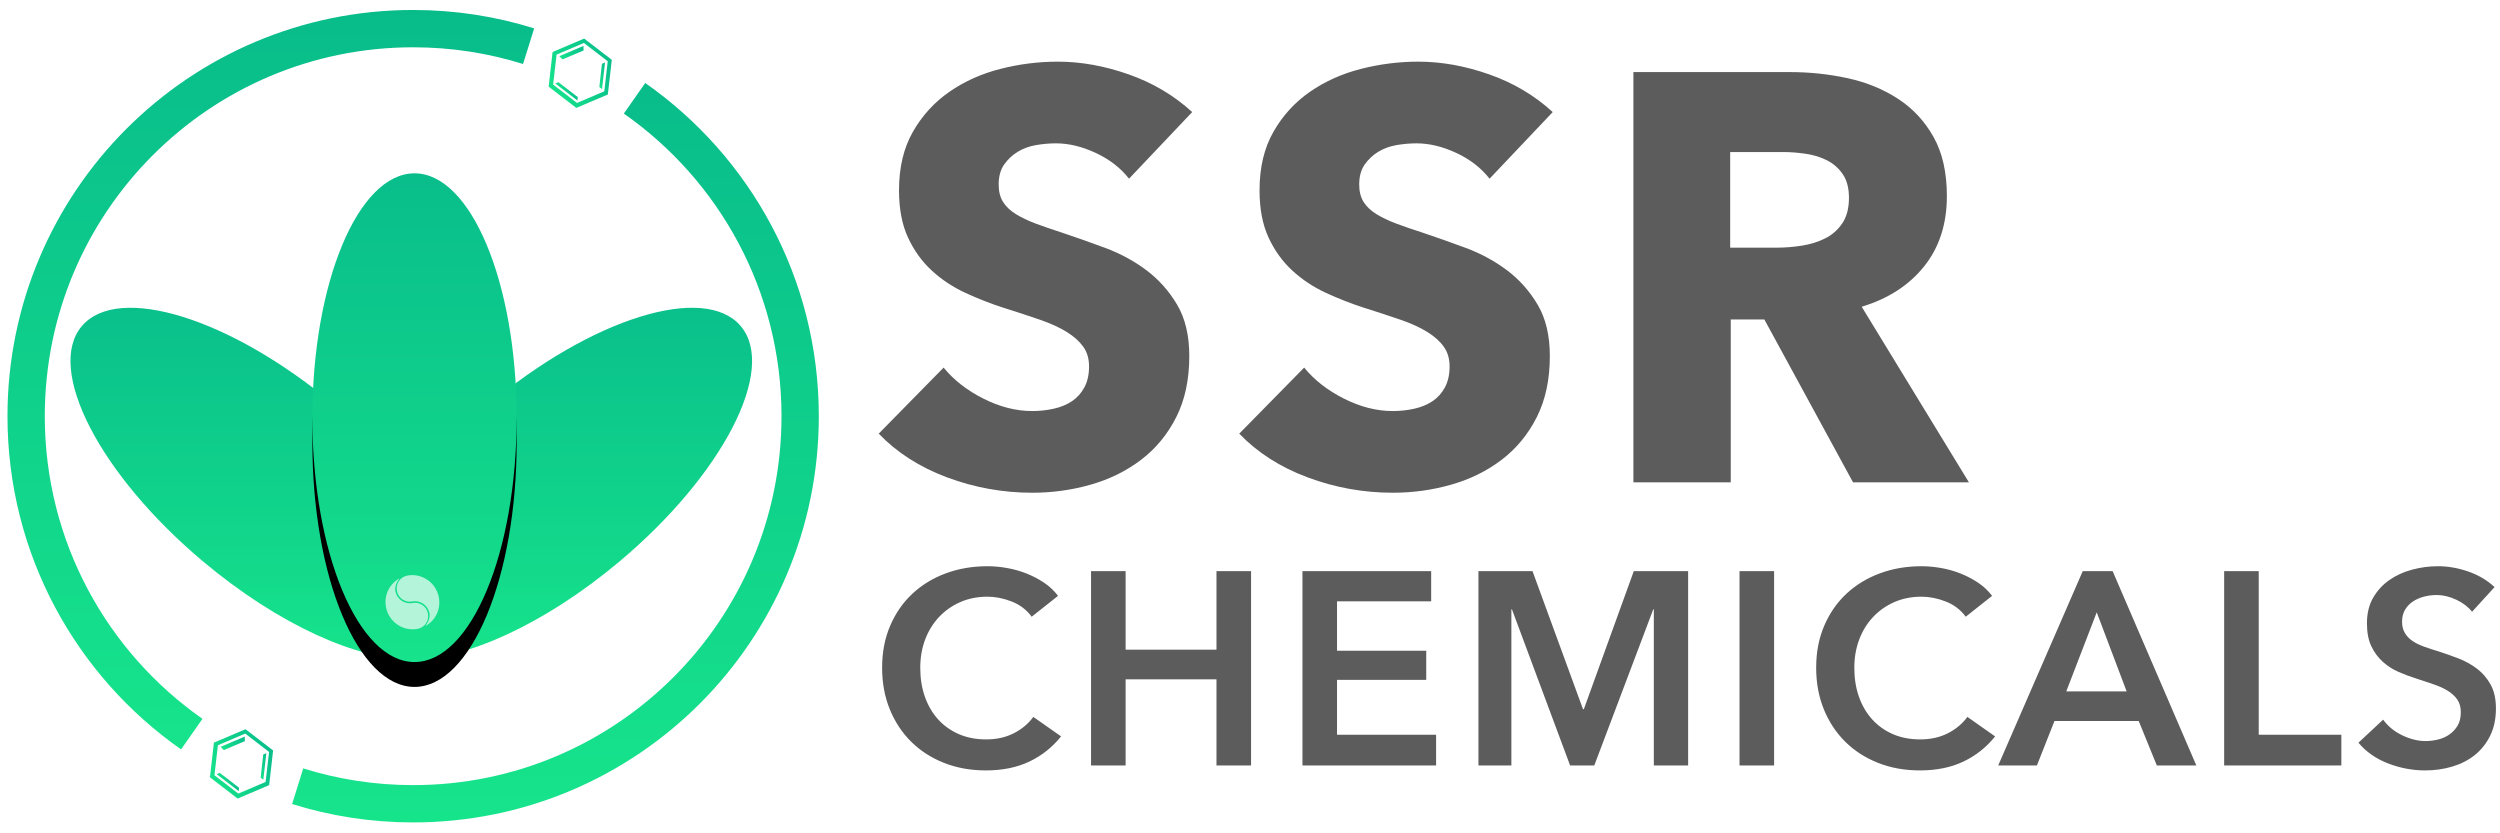
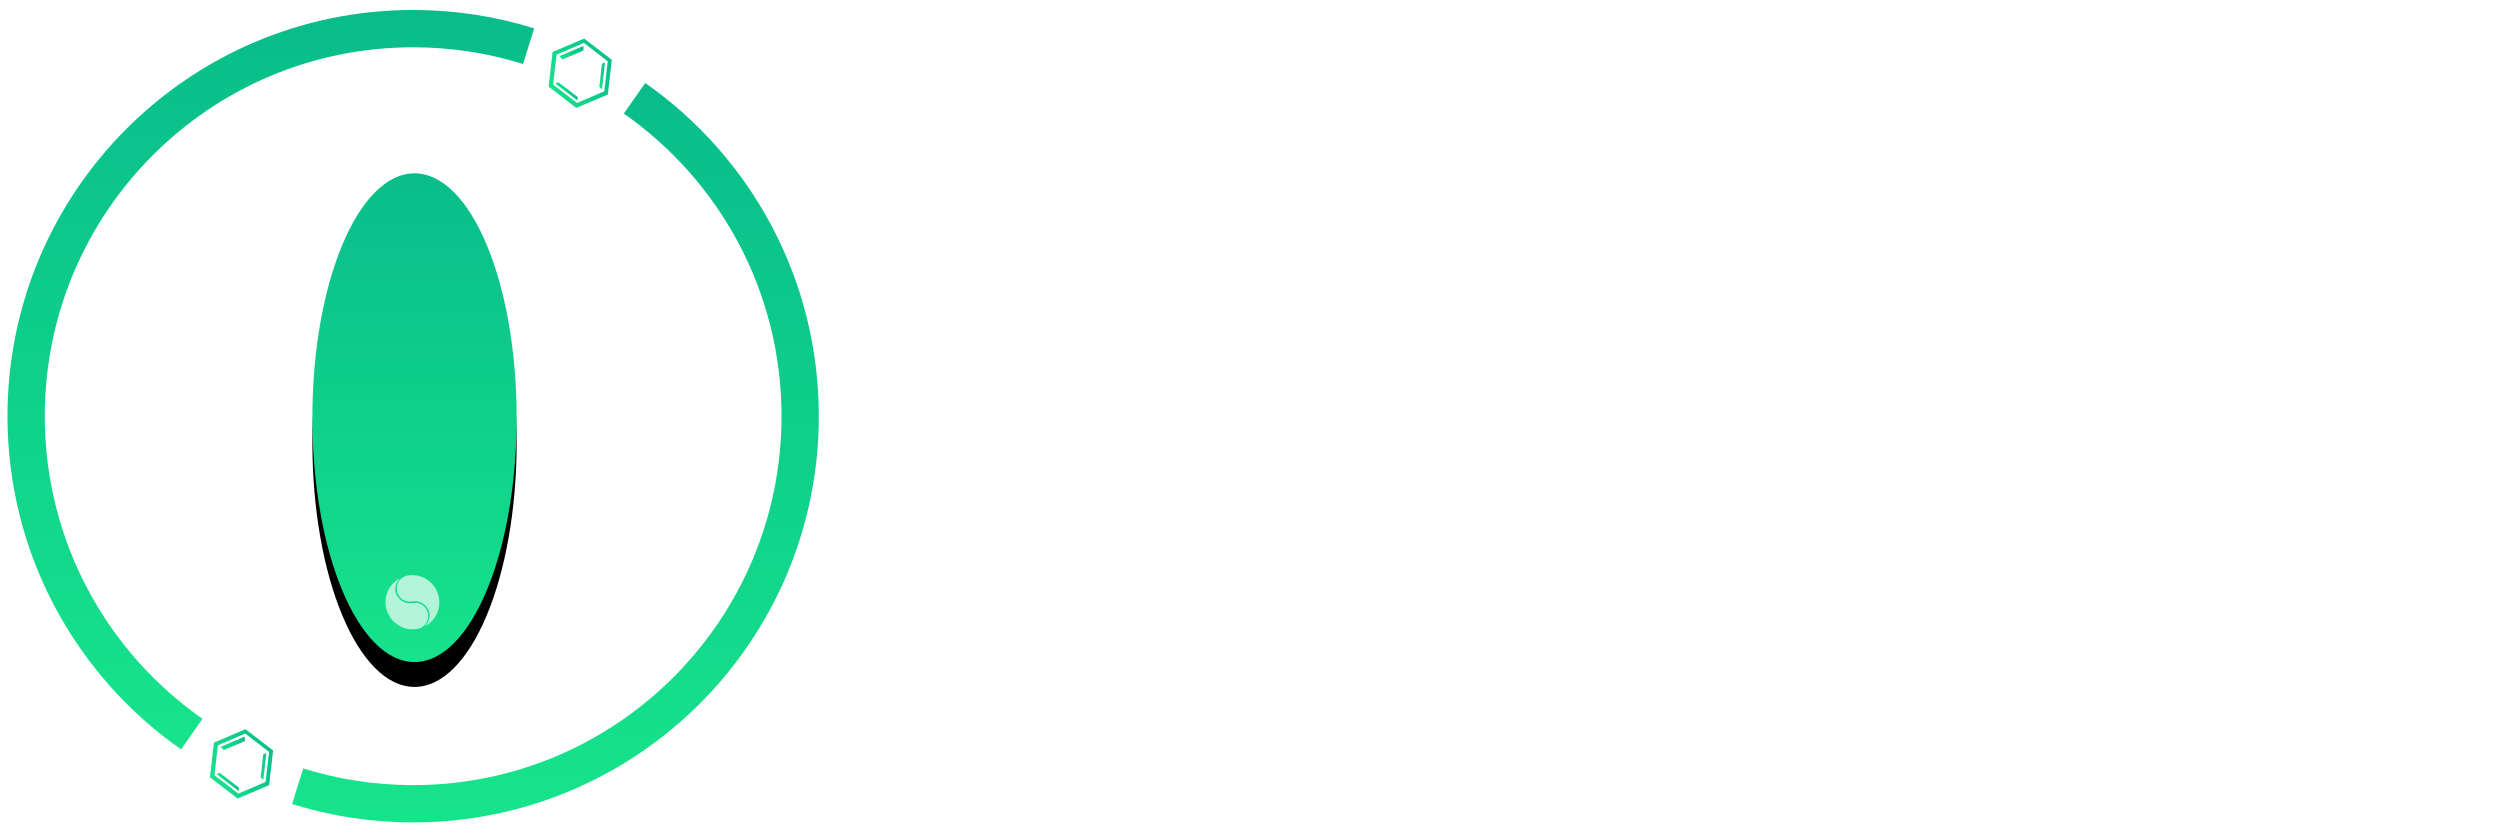
<svg xmlns="http://www.w3.org/2000/svg" xmlns:xlink="http://www.w3.org/1999/xlink" width="201px" height="67px" viewBox="0 0 201 67" version="1.1">
  <title>Group 14</title>
  <desc>Created with Sketch.</desc>
  <defs>
    <linearGradient x1="50%" y1="174.264%" x2="50%" y2="-48.309%" id="linearGradient-1">
      <stop stop-color="#20FF8C" offset="0%" />
      <stop stop-color="#02AB8A" offset="100%" />
    </linearGradient>
    <ellipse id="path-2" cx="27.66" cy="19.646" rx="8.212" ry="19.646" />
    <filter x="-50%" y="-50%" width="200%" height="200%" filterUnits="objectBoundingBox" id="filter-3">
      <feOffset dx="0" dy="2" in="SourceAlpha" result="shadowOffsetOuter1" />
      <feGaussianBlur stdDeviation="2.5" in="shadowOffsetOuter1" result="shadowBlurOuter1" />
      <feColorMatrix values="0 0 0 0 0   0 0 0 0 0   0 0 0 0 0  0 0 0 0.156 0" type="matrix" in="shadowBlurOuter1" />
    </filter>
  </defs>
  <g id="Page-1" stroke="none" stroke-width="1" fill="none" fill-rule="evenodd">
    <g id="Desktop-HD" transform="translate(-158, -658)">
      <g id="Group-14" transform="translate(160, 660)">
        <g id="Group-12">
          <g id="Group-5">
            <g id="Group-3">
              <g id="Group-2">
                <g id="Group-4">
                  <g id="Group-21">
                    <g id="Group-11">
                      <g id="noun_14591" transform="translate(27.376, 43.003)">
                        <g id="yin_yang">
                          <g id="Group" />
                        </g>
                      </g>
                      <g id="Group-6">
                        <g id="Group-7">
                          <g id="Group-8" transform="translate(3.667, 11.936)">
                            <g id="Group-9">
-                               <path d="M27.4,39.028 C31.595,39.185 38.074,36.3 44.132,31.214 C52.44,24.24 56.813,15.769 53.897,12.293 C50.982,8.818 41.884,11.654 33.575,18.629 C31.156,20.66 29.07,22.818 27.4,24.943 C25.731,22.818 23.645,20.66 21.226,18.629 C12.917,11.654 3.819,8.818 0.903,12.293 C-2.012,15.769 2.36,24.24 10.669,31.214 C16.727,36.3 23.206,39.185 27.4,39.028 Z" id="Combined-Shape" fill="url(#linearGradient-1)" />
                              <g id="Oval-1">
                                <use fill="black" fill-opacity="1" filter="url(#filter-3)" xlink:href="#path-2" />
                                <use fill="url(#linearGradient-1)" fill-rule="evenodd" xlink:href="#path-2" />
                              </g>
                            </g>
                            <g id="Group" transform="translate(27.615, 34.295) rotate(-35) translate(-27.615, -34.295) translate(24.813, 31.318)">
                              <g id="Group-10" transform="translate(2.732, 2.974) scale(1, -1) rotate(-13) translate(-2.732, -2.974) translate(0.455, 0.697)" fill="#FFFFFF" opacity="0.679">
                                <path d="M1.839,4.32 C0.96,4.186 0.219,3.509 0.04,2.578 C-0.188,1.395 0.577,0.25 1.749,0.02 C2.318,-0.092 2.869,0.283 2.979,0.858 C3.09,1.433 2.718,1.989 2.149,2.101 C1.514,2.226 1.099,2.847 1.223,3.489 C1.346,4.13 2.077,4.356 1.839,4.32 L1.839,4.32 L1.839,4.32 L1.839,4.32 Z" id="Shape" />
                                <path d="M4.282,1.746 C4.51,2.929 3.745,4.074 2.573,4.304 C2.004,4.416 1.453,4.04 1.343,3.466 C1.232,2.891 1.604,2.334 2.173,2.223 C2.808,2.098 3.223,1.477 3.099,0.835 C2.976,0.193 2.245,-0.032 2.483,0.004 C3.362,0.137 4.103,0.814 4.282,1.746 L4.282,1.746 L4.282,1.746 L4.282,1.746 Z" id="Shape" />
                              </g>
                              <path d="M2.783,2.712 C2.965,2.712 3.114,2.563 3.114,2.378 C3.114,2.193 2.965,2.044 2.783,2.044 C2.6,2.044 2.452,2.193 2.452,2.378 C2.452,2.563 2.6,2.712 2.783,2.712 L2.783,2.712 L2.783,2.712 L2.783,2.712 Z" id="Shape" fill="#000000" opacity="0" />
                              <path d="M3.224,4.941 C3.406,4.941 3.555,4.791 3.555,4.607 C3.555,4.422 3.406,4.272 3.224,4.272 C3.041,4.272 2.893,4.422 2.893,4.607 C2.893,4.791 3.041,4.941 3.224,4.941 L3.224,4.941 L3.224,4.941 L3.224,4.941 Z" id="Shape" fill="#000000" opacity="0" />
                            </g>
                          </g>
                          <g id="Page-1" stroke="url(#linearGradient-1)" stroke-width="3">
                            <path d="M40.501,1.713 C37.569,0.797 34.451,0.302 31.217,0.302 C14.032,0.302 0.101,14.253 0.101,31.463 C0.101,42.043 5.368,51.391 13.418,57.023" id="Stroke-1" />
                            <path d="M21.933,61.212 L21.933,61.212 C24.865,62.129 27.983,62.623 31.217,62.623 C48.402,62.623 62.333,48.672 62.333,31.463 C62.333,20.882 57.066,11.535 49.016,5.902 L49.016,5.902" id="Stroke-3" />
                          </g>
                        </g>
                      </g>
                    </g>
                  </g>
                </g>
              </g>
            </g>
          </g>
          <g id="noun_218254_cc" transform="translate(17.42, 59.426) rotate(67) translate(-17.42, -59.426) translate(14.968, 56.624)" fill="url(#linearGradient-1)">
            <g id="Group" transform="translate(0, -0)">
              <g id="Shape">
                <path d="M2.441,0.04 L7.94188611e-14,1.417 L0.002,4.176 L2.445,5.557 L4.886,4.179 L4.884,1.421 L2.441,0.04 L2.441,0.04 Z M4.54,3.97 L2.433,5.16 L0.321,3.962 L0.316,1.575 L2.423,0.386 L4.535,1.584 L4.54,3.97 L4.54,3.97 Z" />
                <polygon points="2.421 4.695 2.421 4.964 4.371 3.864 4.134 3.729" />
                <polygon points="2.427 0.626 2.427 0.895 4.061 1.817 4.3 1.683" />
                <polygon points="0.523 1.702 0.523 3.811 0.863 3.676 0.863 1.836" />
              </g>
            </g>
          </g>
          <g id="noun_218254_cc" transform="translate(44.65, 3.898) rotate(67) translate(-44.65, -3.898) translate(42.198, 1.096)" fill="url(#linearGradient-1)">
            <g id="Group" transform="translate(0, -0)">
              <g transform="translate(0, 0)" id="Shape">
                <path d="M2.441,0.04 L1.11856039e-13,1.417 L0.002,4.176 L2.445,5.557 L4.886,4.179 L4.884,1.421 L2.441,0.04 L2.441,0.04 Z M4.54,3.97 L2.433,5.16 L0.321,3.962 L0.316,1.575 L2.423,0.386 L4.535,1.584 L4.54,3.97 L4.54,3.97 Z" />
                <polygon points="2.421 4.695 2.421 4.964 4.371 3.864 4.134 3.729" />
                <polygon points="2.427 0.626 2.427 0.895 4.061 1.817 4.3 1.683" />
                <polygon points="0.523 1.702 0.523 3.811 0.863 3.676 0.863 1.836" />
              </g>
            </g>
          </g>
        </g>
        <g id="Group-13" transform="translate(68.301, 2.802)" fill="#5C5C5C">
-           <path d="M20.473,9.565 C19.79,8.695 18.897,8.004 17.795,7.492 C16.692,6.98 15.628,6.723 14.604,6.723 C14.076,6.723 13.54,6.77 12.996,6.863 C12.453,6.956 11.964,7.135 11.529,7.399 C11.094,7.663 10.729,8.004 10.434,8.424 C10.139,8.843 9.992,9.379 9.992,10.031 C9.992,10.59 10.108,11.056 10.341,11.428 C10.574,11.801 10.916,12.127 11.366,12.407 C11.816,12.686 12.352,12.942 12.973,13.175 C13.594,13.408 14.293,13.649 15.069,13.897 C16.187,14.27 17.352,14.682 18.563,15.132 C19.774,15.582 20.877,16.18 21.871,16.925 C22.865,17.671 23.688,18.595 24.34,19.697 C24.992,20.8 25.318,22.174 25.318,23.82 C25.318,25.714 24.969,27.353 24.27,28.735 C23.571,30.117 22.632,31.258 21.451,32.159 C20.271,33.059 18.92,33.727 17.399,34.162 C15.877,34.597 14.308,34.814 12.694,34.814 C10.333,34.814 8.051,34.403 5.846,33.58 C3.641,32.757 1.808,31.584 0.349,30.062 L5.566,24.752 C6.374,25.745 7.437,26.576 8.757,27.244 C10.077,27.912 11.389,28.246 12.694,28.246 C13.284,28.246 13.858,28.183 14.417,28.059 C14.976,27.935 15.465,27.733 15.885,27.454 C16.304,27.174 16.638,26.801 16.886,26.336 C17.135,25.87 17.259,25.311 17.259,24.658 C17.259,24.037 17.104,23.509 16.793,23.075 C16.482,22.64 16.04,22.244 15.465,21.887 C14.891,21.53 14.176,21.203 13.322,20.908 C12.468,20.613 11.498,20.295 10.411,19.953 C9.355,19.612 8.322,19.208 7.313,18.742 C6.304,18.276 5.403,17.679 4.611,16.949 C3.819,16.219 3.182,15.334 2.701,14.293 C2.22,13.253 1.979,11.987 1.979,10.497 C1.979,8.664 2.352,7.096 3.097,5.792 C3.842,4.487 4.821,3.416 6.032,2.577 C7.243,1.739 8.61,1.125 10.131,0.737 C11.653,0.349 13.19,0.155 14.743,0.155 C16.607,0.155 18.509,0.496 20.45,1.18 C22.391,1.863 24.091,2.872 25.551,4.208 L20.473,9.565 Z M49.461,9.565 C48.777,8.695 47.885,8.004 46.782,7.492 C45.68,6.98 44.616,6.723 43.591,6.723 C43.063,6.723 42.527,6.77 41.984,6.863 C41.44,6.956 40.951,7.135 40.516,7.399 C40.082,7.663 39.717,8.004 39.422,8.424 C39.127,8.843 38.979,9.379 38.979,10.031 C38.979,10.59 39.096,11.056 39.328,11.428 C39.561,11.801 39.903,12.127 40.353,12.407 C40.804,12.686 41.339,12.942 41.961,13.175 C42.582,13.408 43.28,13.649 44.057,13.897 C45.175,14.27 46.339,14.682 47.551,15.132 C48.762,15.582 49.864,16.18 50.858,16.925 C51.852,17.671 52.675,18.595 53.327,19.697 C53.979,20.8 54.306,22.174 54.306,23.82 C54.306,25.714 53.956,27.353 53.257,28.735 C52.559,30.117 51.619,31.258 50.439,32.159 C49.259,33.059 47.908,33.727 46.386,34.162 C44.864,34.597 43.296,34.814 41.681,34.814 C39.321,34.814 37.038,34.403 34.833,33.58 C32.628,32.757 30.796,31.584 29.336,30.062 L34.554,24.752 C35.361,25.745 36.425,26.576 37.745,27.244 C39.064,27.912 40.377,28.246 41.681,28.246 C42.271,28.246 42.846,28.183 43.405,28.059 C43.964,27.935 44.453,27.733 44.872,27.454 C45.291,27.174 45.625,26.801 45.874,26.336 C46.122,25.87 46.246,25.311 46.246,24.658 C46.246,24.037 46.091,23.509 45.78,23.075 C45.47,22.64 45.027,22.244 44.453,21.887 C43.878,21.53 43.164,21.203 42.31,20.908 C41.456,20.613 40.485,20.295 39.398,19.953 C38.342,19.612 37.31,19.208 36.3,18.742 C35.291,18.276 34.39,17.679 33.599,16.949 C32.807,16.219 32.17,15.334 31.689,14.293 C31.207,13.253 30.966,11.987 30.966,10.497 C30.966,8.664 31.339,7.096 32.085,5.792 C32.83,4.487 33.808,3.416 35.019,2.577 C36.231,1.739 37.597,1.125 39.119,0.737 C40.641,0.349 42.178,0.155 43.731,0.155 C45.594,0.155 47.496,0.496 49.437,1.18 C51.378,1.863 53.079,2.872 54.538,4.208 L49.461,9.565 Z M78.681,33.975 L71.554,20.885 L68.852,20.885 L68.852,33.975 L61.025,33.975 L61.025,0.993 L73.603,0.993 C75.187,0.993 76.732,1.156 78.239,1.482 C79.745,1.809 81.096,2.36 82.291,3.136 C83.487,3.913 84.442,4.938 85.156,6.211 C85.871,7.484 86.228,9.068 86.228,10.963 C86.228,13.199 85.622,15.078 84.411,16.599 C83.2,18.121 81.523,19.208 79.38,19.86 L87.998,33.975 L78.681,33.975 Z M78.355,11.102 C78.355,10.326 78.192,9.697 77.866,9.216 C77.54,8.734 77.12,8.362 76.608,8.098 C76.096,7.834 75.521,7.655 74.884,7.562 C74.248,7.469 73.634,7.422 73.044,7.422 L68.805,7.422 L68.805,15.109 L72.578,15.109 C73.231,15.109 73.898,15.054 74.582,14.946 C75.265,14.837 75.886,14.643 76.445,14.363 C77.004,14.084 77.462,13.68 77.819,13.152 C78.176,12.624 78.355,11.941 78.355,11.102 L78.355,11.102 Z M12.647,44.782 C12.235,44.223 11.698,43.815 11.036,43.558 C10.374,43.3 9.727,43.172 9.094,43.172 C8.285,43.172 7.55,43.319 6.888,43.613 C6.226,43.907 5.656,44.312 5.177,44.827 C4.699,45.342 4.332,45.945 4.074,46.636 C3.817,47.327 3.688,48.078 3.688,48.887 C3.688,49.74 3.813,50.52 4.063,51.226 C4.313,51.932 4.67,52.539 5.133,53.046 C5.597,53.554 6.152,53.947 6.799,54.227 C7.447,54.506 8.175,54.646 8.984,54.646 C9.822,54.646 10.565,54.481 11.213,54.15 C11.86,53.819 12.382,53.381 12.779,52.837 L15.008,54.404 C14.317,55.271 13.471,55.944 12.47,56.423 C11.47,56.901 10.301,57.14 8.962,57.14 C7.741,57.14 6.619,56.937 5.597,56.533 C4.574,56.128 3.695,55.562 2.96,54.834 C2.224,54.106 1.65,53.238 1.239,52.23 C0.827,51.222 0.621,50.108 0.621,48.887 C0.621,47.636 0.838,46.507 1.272,45.5 C1.706,44.492 2.301,43.635 3.059,42.929 C3.817,42.223 4.71,41.678 5.74,41.296 C6.77,40.913 7.888,40.722 9.094,40.722 C9.594,40.722 10.117,40.77 10.661,40.866 C11.205,40.961 11.727,41.108 12.228,41.307 C12.728,41.506 13.199,41.752 13.64,42.046 C14.081,42.34 14.456,42.694 14.765,43.105 L12.647,44.782 Z M17.419,41.119 L20.199,41.119 L20.199,47.43 L27.503,47.43 L27.503,41.119 L30.284,41.119 L30.284,56.743 L27.503,56.743 L27.503,49.814 L20.199,49.814 L20.199,56.743 L17.419,56.743 L17.419,41.119 Z M34.416,41.119 L44.765,41.119 L44.765,43.547 L37.196,43.547 L37.196,47.519 L44.368,47.519 L44.368,49.858 L37.196,49.858 L37.196,54.271 L45.162,54.271 L45.162,56.743 L34.416,56.743 L34.416,41.119 Z M48.566,41.119 L52.913,41.119 L56.973,52.219 L57.039,52.219 L61.055,41.119 L65.425,41.119 L65.425,56.743 L62.666,56.743 L62.666,44.187 L62.622,44.187 L57.878,56.743 L55.936,56.743 L51.258,44.187 L51.214,44.187 L51.214,56.743 L48.566,56.743 L48.566,41.119 Z M69.557,41.119 L72.337,41.119 L72.337,56.743 L69.557,56.743 L69.557,41.119 Z M87.745,44.782 C87.333,44.223 86.796,43.815 86.134,43.558 C85.472,43.3 84.825,43.172 84.192,43.172 C83.383,43.172 82.648,43.319 81.986,43.613 C81.324,43.907 80.754,44.312 80.275,44.827 C79.797,45.342 79.43,45.945 79.172,46.636 C78.915,47.327 78.786,48.078 78.786,48.887 C78.786,49.74 78.911,50.52 79.161,51.226 C79.411,51.932 79.768,52.539 80.231,53.046 C80.695,53.554 81.25,53.947 81.897,54.227 C82.545,54.506 83.273,54.646 84.082,54.646 C84.92,54.646 85.663,54.481 86.311,54.15 C86.958,53.819 87.48,53.381 87.877,52.837 L90.106,54.404 C89.415,55.271 88.569,55.944 87.568,56.423 C86.568,56.901 85.399,57.14 84.06,57.14 C82.839,57.14 81.717,56.937 80.695,56.533 C79.672,56.128 78.793,55.562 78.058,54.834 C77.322,54.106 76.748,53.238 76.337,52.23 C75.925,51.222 75.719,50.108 75.719,48.887 C75.719,47.636 75.936,46.507 76.37,45.5 C76.804,44.492 77.399,43.635 78.157,42.929 C78.915,42.223 79.808,41.678 80.838,41.296 C81.868,40.913 82.986,40.722 84.192,40.722 C84.692,40.722 85.215,40.77 85.759,40.866 C86.303,40.961 86.825,41.108 87.326,41.307 C87.826,41.506 88.297,41.752 88.738,42.046 C89.179,42.34 89.554,42.694 89.863,43.105 L87.745,44.782 Z M97.151,41.119 L99.556,41.119 L106.286,56.743 L103.109,56.743 L101.652,53.168 L94.878,53.168 L93.466,56.743 L90.354,56.743 L97.151,41.119 Z M100.681,50.785 L98.276,44.429 L95.827,50.785 L100.681,50.785 Z M108.521,41.119 L111.301,41.119 L111.301,54.271 L117.943,54.271 L117.943,56.743 L108.521,56.743 L108.521,41.119 Z M128.452,44.385 C128.158,44.003 127.742,43.683 127.205,43.425 C126.668,43.168 126.128,43.039 125.584,43.039 C125.26,43.039 124.936,43.08 124.613,43.161 C124.289,43.242 123.995,43.367 123.73,43.536 C123.465,43.705 123.248,43.926 123.079,44.198 C122.91,44.47 122.825,44.797 122.825,45.18 C122.825,45.533 122.899,45.834 123.046,46.084 C123.193,46.335 123.395,46.548 123.653,46.724 C123.91,46.901 124.223,47.055 124.591,47.188 C124.958,47.32 125.363,47.453 125.804,47.585 C126.304,47.747 126.823,47.931 127.36,48.137 C127.897,48.343 128.39,48.615 128.838,48.953 C129.287,49.291 129.655,49.718 129.942,50.233 C130.229,50.748 130.372,51.388 130.372,52.153 C130.372,52.991 130.218,53.723 129.909,54.348 C129.6,54.974 129.188,55.492 128.673,55.904 C128.158,56.316 127.555,56.625 126.863,56.831 C126.172,57.037 125.444,57.14 124.679,57.14 C123.664,57.14 122.671,56.952 121.7,56.577 C120.729,56.202 119.935,55.647 119.317,54.911 L121.303,53.057 C121.685,53.587 122.196,54.006 122.836,54.315 C123.476,54.624 124.105,54.779 124.723,54.779 C125.047,54.779 125.378,54.738 125.716,54.657 C126.054,54.576 126.36,54.44 126.632,54.249 C126.904,54.058 127.125,53.819 127.294,53.532 C127.463,53.245 127.547,52.888 127.547,52.462 C127.547,52.05 127.452,51.708 127.261,51.436 C127.069,51.163 126.812,50.928 126.488,50.729 C126.165,50.531 125.782,50.358 125.341,50.211 C124.899,50.064 124.436,49.909 123.951,49.747 C123.48,49.6 123.009,49.424 122.538,49.218 C122.068,49.012 121.645,48.74 121.27,48.401 C120.894,48.063 120.589,47.647 120.354,47.155 C120.118,46.662 120.001,46.048 120.001,45.312 C120.001,44.518 120.166,43.834 120.497,43.26 C120.828,42.686 121.262,42.212 121.799,41.837 C122.336,41.461 122.947,41.182 123.631,40.998 C124.315,40.814 125.01,40.722 125.716,40.722 C126.51,40.722 127.316,40.862 128.132,41.142 C128.949,41.421 129.658,41.84 130.262,42.399 L128.452,44.385 Z" id="SSR-CHEMICALS" />
-         </g>
+           </g>
      </g>
    </g>
  </g>
</svg>